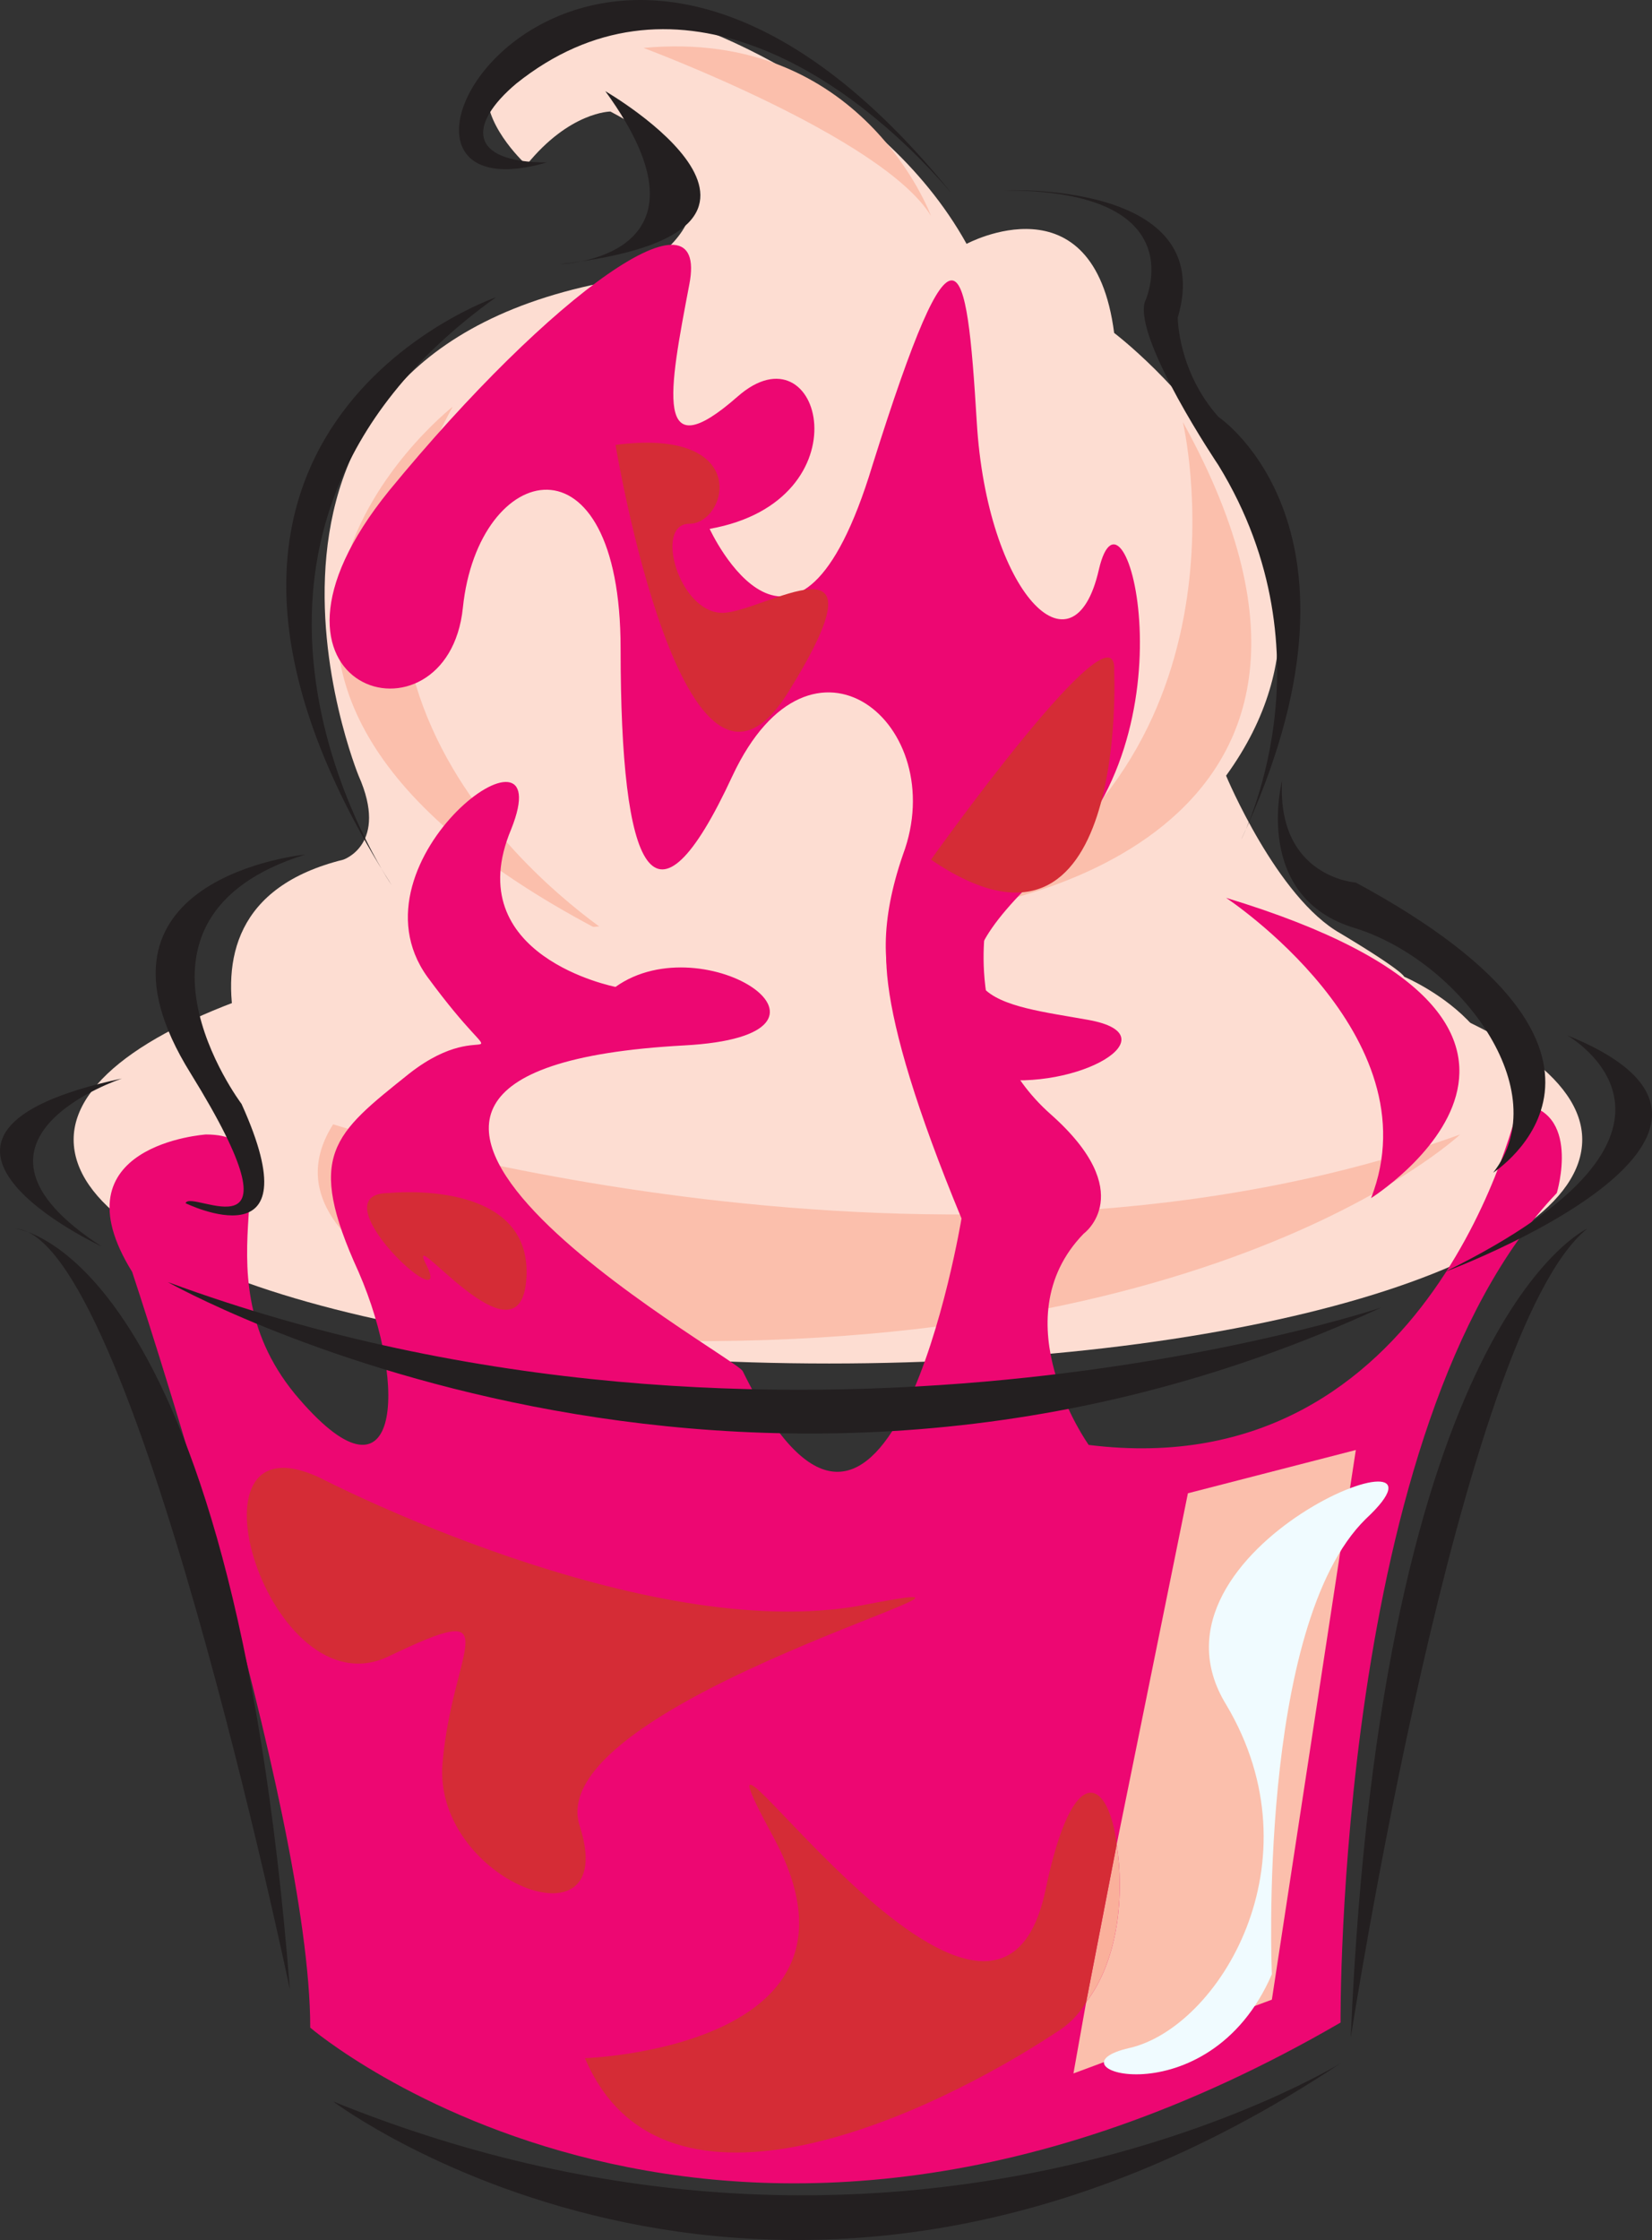
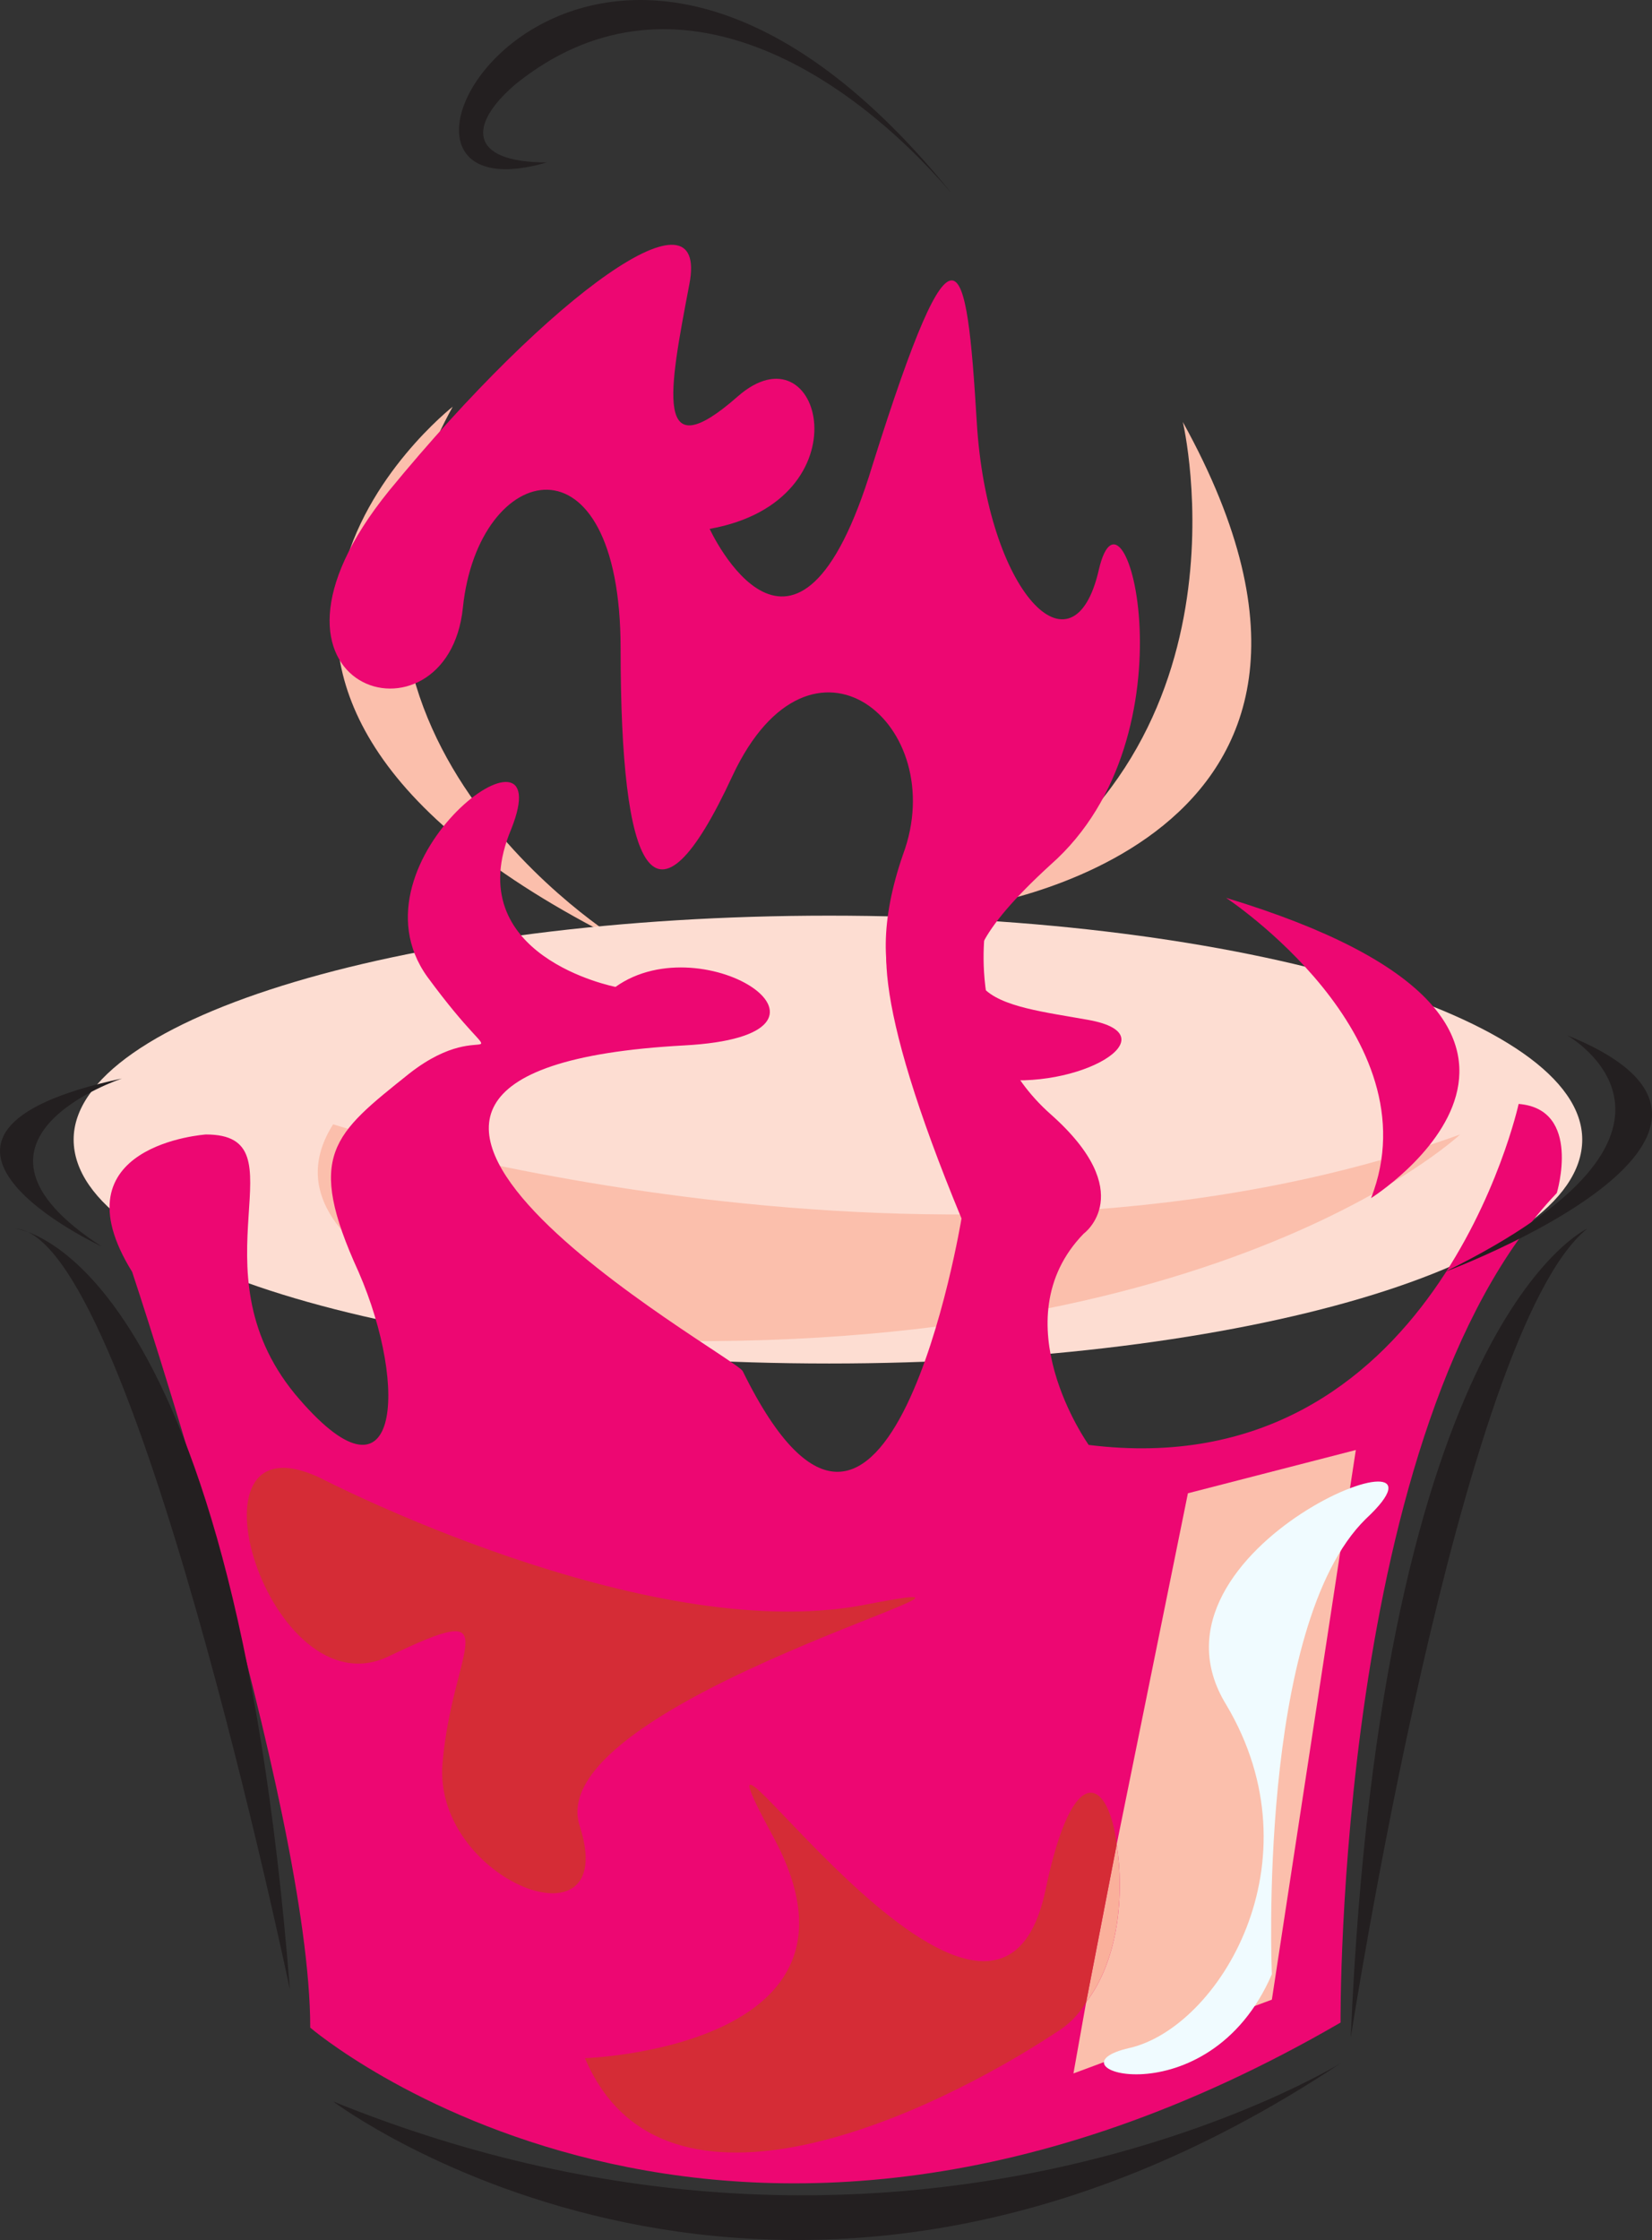
<svg xmlns="http://www.w3.org/2000/svg" width="487.028" height="660.223">
  <rect width="100%" height="100%" fill="#333333" stroke="none" />
-   <path fill="#fdddd2" fill-rule="evenodd" d="M85.461 340.377s-48-71.25 15.75-87c0 0 13.5-4.5 4.5-24.75 0 0-51-124.5 77.25-146.25 0 0 49.5-21.75-3-49.5 0 0-12 0-24.75 15.75 0 0-46.5-42 46.5-42 0 0 57 18 83.25 65.25 0 0 37.5-20.25 43.5 26.25 0 0 82.5 62.25 33 130.5 0 0 15 36 33.75 46.5 18.75 11.25 18.75 12.75 18.75 12.75s48 20.25 18.75 55.5l-347.25-3" />
  <path fill="#fbbfac" fill-rule="evenodd" d="M182.961 277.377s-102-62.25-49.5-157.5c0 0-103.5 81 49.5 157.5" />
  <path fill="#fdddd2" fill-rule="evenodd" d="M21.711 335.877c0-36 99.75-66 222.75-66 122.25 0 222 30 222 66 0 36.75-99.75 66-222 66-123 0-222.75-29.25-222.75-66" />
  <path fill="#fbbfac" fill-rule="evenodd" d="M98.211 331.377s180.75 57.75 332.25 3c0 0-77.25 72.75-272.25 59.25 0 0-84.75-23.25-60-62.25" />
  <path fill="#ed0772" fill-rule="evenodd" d="M447.711 325.377s-24.75 113.25-126.75 100.5c0 0-26.25-36.75-1.5-62.25 0 0 16.5-12-9.75-35.25s-18.75-57.75-18.75-57.75-61.5-42-7.5 88.5c0 0-21.75 132-64.5 45-2.25-4.5-155.25-88.5-17.25-96 55.5-3 6-36-20.25-17.25 0 0-46.5-9-30.75-46.5 15-37.5-49.5 9-24.75 43.5 24.75 33.75 18.75 9.75-5.25 28.5-22.5 18-30.75 24-15 58.5 15 34.5 12 72.75-18.75 36-30.75-37.5 3-76.5-26.25-76.5 0 0-45 3-21.75 40.5 0 0 52.5 157.5 52.5 222.75 0 0 121.5 104.25 303.75-1.5 0 0-1.5-176.25 63.75-244.5 0 0 7.5-24.75-11.25-26.25" />
-   <path fill="#ed0772" fill-rule="evenodd" d="M130.461 519.627c3-34.5 20.25-48.75-15.75-31.5-35.25 17.25-63-72.75-20.25-52.5 0 0 95.25 49.5 159.75 37.5 65.25-12.75-96 27.75-83.25 65.25 12 37.5-43.5 15.75-40.5-18.75" />
  <path fill="#ed0772" fill-rule="evenodd" d="m374.961 589.377-58.5 21.75 3.75-21a25.854 25.854 0 0 1-9 9c-35.25 23.25-115.5 62.25-138.75 7.5 0 0 89.25-3 55.5-65.25s64.5 90 80.25 15.75c8.25-39.75 18.75-32.25 21-13.5l21-103.5 49.5-12.75-24.75 162" />
  <path fill="#fbbfac" fill-rule="evenodd" d="M329.211 543.627c2.25 14.25.75 33.75-9 46.5l-3.75 21 58.5-21.75 24.75-162-49.5 12.75-21 103.5" />
  <path fill="#fab09b" fill-rule="evenodd" d="m329.211 543.627-9 46.5c9.75-12.75 11.25-32.25 9-46.5" />
  <path fill="#d52c36" fill-rule="evenodd" d="M308.211 557.127c-15.75 74.25-114-78-80.25-15.75s-55.5 65.25-55.5 65.25c23.25 54.75 103.5 15.75 138.75-7.5 3.75-2.25 6.75-5.25 9-9l9-46.5c-2.25-18.75-12.75-26.25-21 13.5" />
  <path fill="#d52c36" fill-rule="evenodd" d="M170.961 538.377c-12.75-37.5 148.5-78 83.25-65.25-64.5 12-159.75-37.5-159.75-37.5-42.75-20.25-15 69.75 20.25 52.5 36-17.25 18.75-3 15.75 31.5s52.5 56.25 40.5 18.75" />
  <path fill="#fbbfac" fill-rule="evenodd" d="M284.961 267.627s133.5-17.25 63.75-143.25c0 0 23.25 98.25-63.75 143.25" />
-   <path fill="#231f20" fill-rule="evenodd" d="M115.461 260.877s-69.75-101.25 30.75-173.25c0 0-115.5 39.75-30.75 173.25m49.5-183s49.5-1.5 13.5-51c0 0 71.25 41.25-13.5 51m131.25-21.75s63-3 51 37.5c0 0 0 15.75 12 29.25 0 0 49.5 33 6.75 124.5 0 0 27.75-54-6.75-110.25 0 0-24.75-36.75-21.75-48 0 0 15.75-33-41.25-33m81.75 174s-9 34.5 21.75 43.5c30.75 9.75 59.25 48 40.5 72 0 0 54-34.5-40.5-85.5 0 0-23.25-1.5-21.75-30m-288 21.75s-69.75 6.75-33.75 64.5c35.25 57 0 33.75-1.5 38.25 0 0 38.25 18.75 16.5-29.25 0 0-41.25-54.75 18.75-73.5m-40.5 126s168 95.25 357.75 7.5c0 0-176.25 59.25-357.75-7.5" />
  <path fill="#231f20" fill-rule="evenodd" d="M425.961 374.877s108.75-40.5 36-69.75c0 0 49.5 27.75-36 69.75m-396-7.5s-71.25-33 6-49.5c0 0-54.75 18-6 49.5" />
  <path fill="#231f20" fill-rule="evenodd" d="M4.461 362.127s63.75 5.25 81 224.25c0 0-46.5-222.75-81-224.25m93.75 257.25s131.25 99 297-11.25c0 0-129 79.5-297 11.25m369.75-257.25s-60.75 27-69.75 238.5c0 0 32.25-208.5 69.75-238.5" />
-   <path fill="#fbbfac" fill-rule="evenodd" d="M274.461 63.627s-20.25-55.5-84.75-49.5c0 0 70.5 26.25 84.75 49.5" />
  <path fill="#231f20" fill-rule="evenodd" d="M161.211 47.877c-69.75 20.25 12-123.75 119.25 9-32.25-37.5-83.25-68.25-128.25-32.25-14.25 12-14.25 23.25 9 23.25" />
  <path fill="#ed0772" fill-rule="evenodd" d="M209.211 155.877s25.5 55.5 48-18.75c24.75-78.75 27.75-62.25 30.75-12.75 3 50.25 28.5 76.5 36 43.5 7.5-32.25 29.25 48.75-14.25 87-43.5 39.75-13.5 41.25 11.25 45.75s-3 21-28.5 17.25c-24.75-5.25-39.75-27-26.25-66 14.25-38.25-27-72.75-50.25-23.25-23.25 50.25-33 28.5-33-37.5 0-65.25-42-55.5-46.5-12s-69.75 24.75-21.75-34.5c48-58.5 94.5-91.5 88.5-60.75-6 31.5-10.5 54.75 14.25 33s38.25 30.75-8.25 39m195 197.25s81-51-42.75-88.5c0 0 61.5 40.5 42.75 88.5" />
  <path fill="#f0fbff" fill-rule="evenodd" d="M374.961 581.877s-4.5-102.75 27.75-134.25c33-30.75-69.75 8.25-41.25 54.75 27.75 46.5-2.25 95.25-28.5 101.25s23.25 21.75 42-21.75" />
-   <path fill="#d52c36" fill-rule="evenodd" d="M274.461 253.377s55.5-78 54-55.5c0 0 4.5 95.25-54 55.5m-159.75 98.25s42-4.5 40.5 24.75-37.5-18.75-29.25-3c7.5 15.75-33-21.75-11.25-21.75m66.75-220.5s20.25 122.25 51 72.75-7.5-23.25-19.5-23.25c-12.75 0-20.25-26.25-9.75-26.25 11.25 0 18.75-28.5-21.75-23.25" />
</svg>